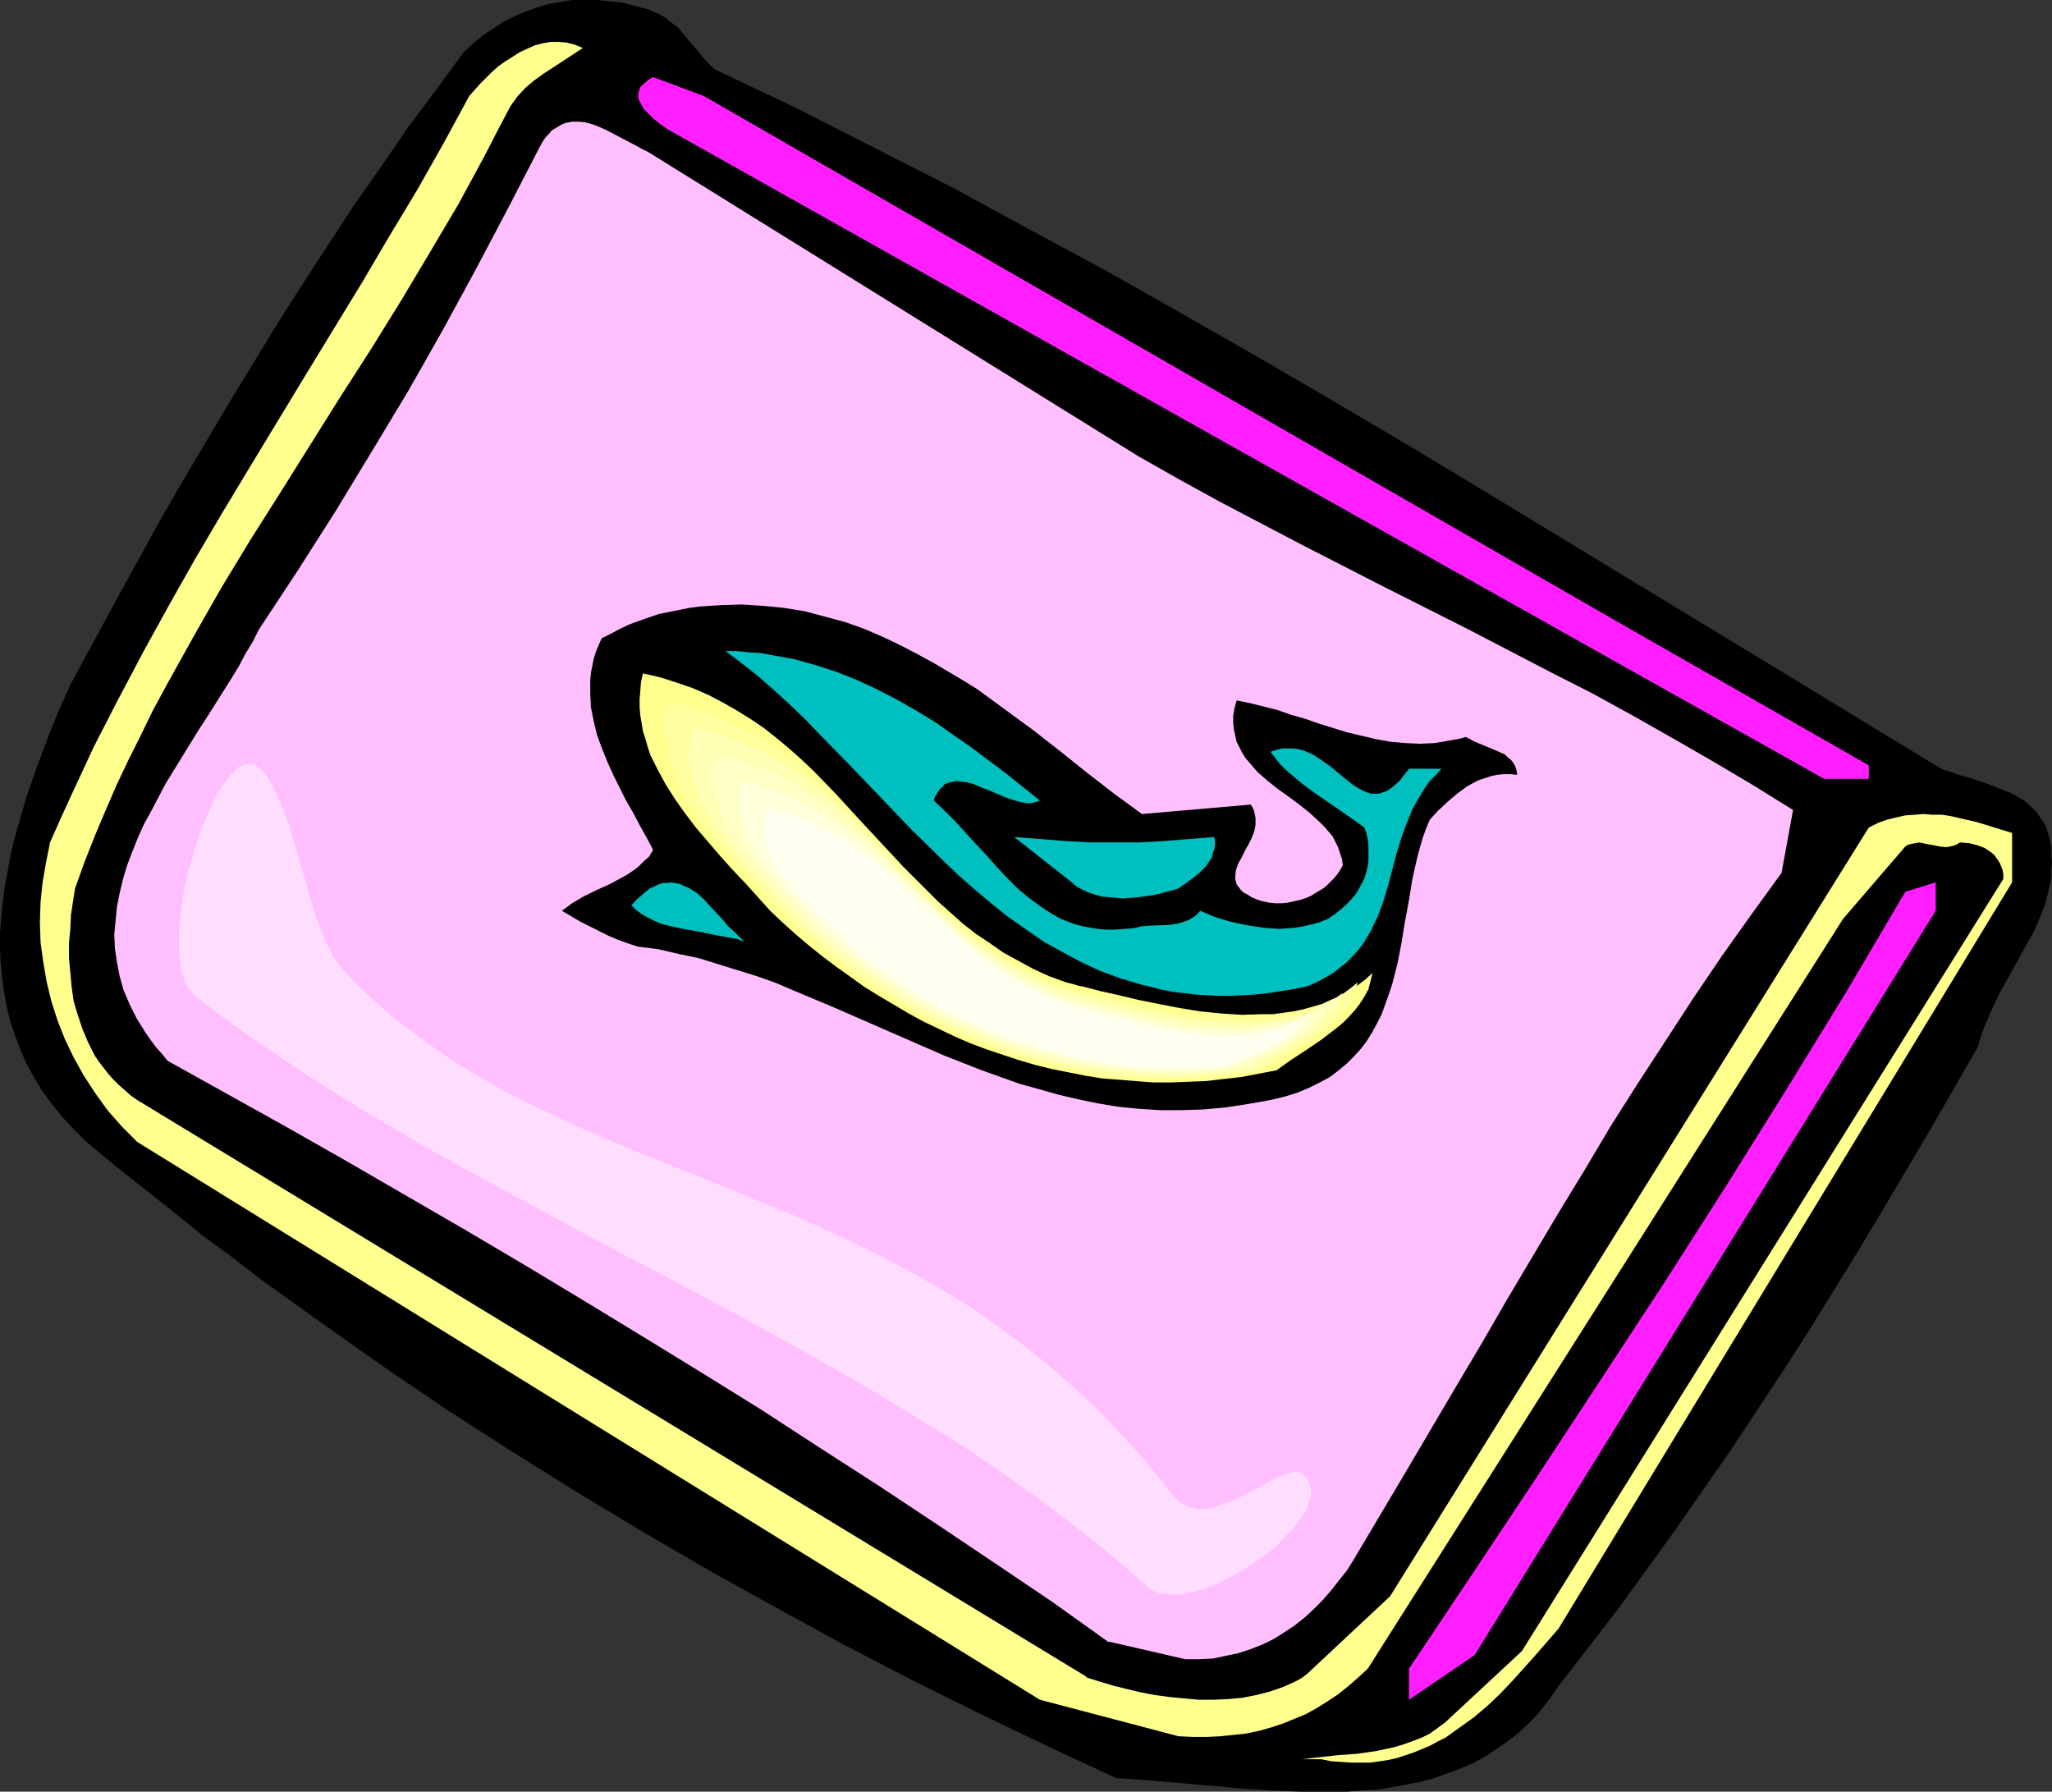
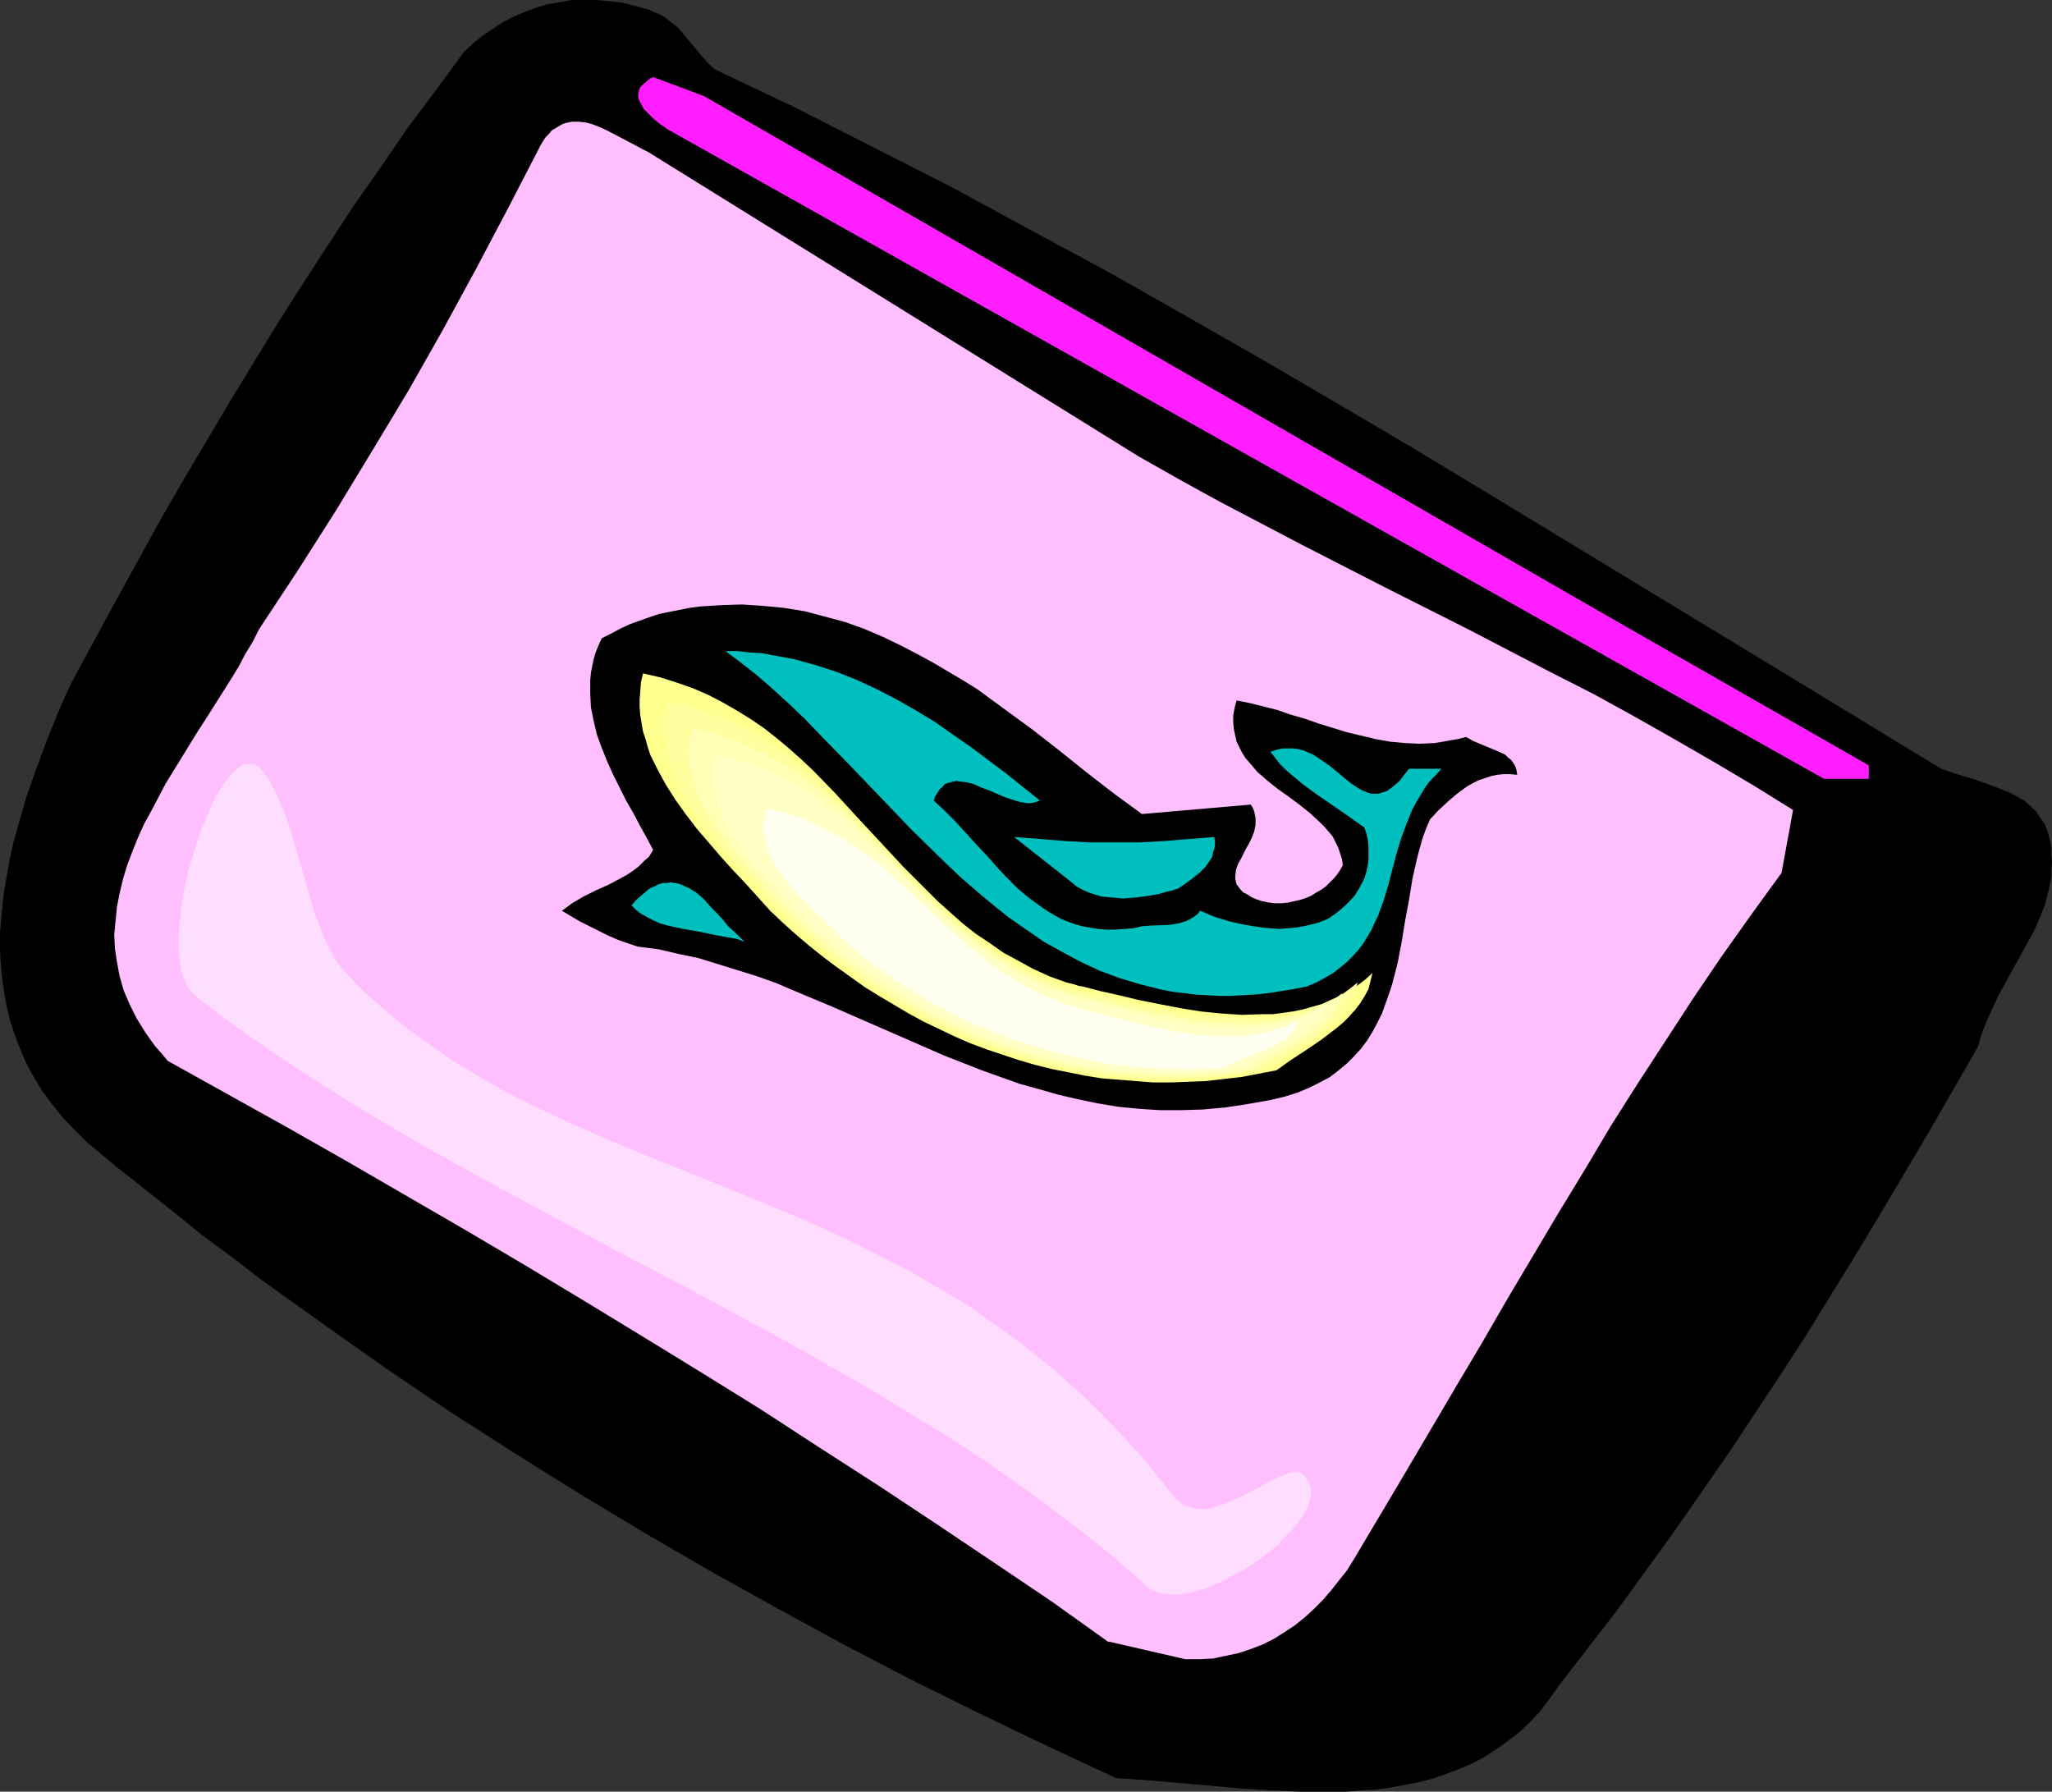
<svg xmlns="http://www.w3.org/2000/svg" xmlns:ns1="http://sodipodi.sourceforge.net/DTD/sodipodi-0.dtd" xmlns:ns2="http://www.inkscape.org/namespaces/inkscape" version="1.0" width="129.766mm" height="113.292mm" id="svg18" ns1:docname="Kid's Purse.wmf">
  <rect width="100%" height="100%" fill="#333333" stroke="none" />
  <ns1:namedview id="namedview18" pagecolor="#ffffff" bordercolor="#000000" borderopacity="0.25" ns2:showpageshadow="2" ns2:pageopacity="0.0" ns2:pagecheckerboard="0" ns2:deskcolor="#d1d1d1" ns2:document-units="mm" />
  <defs id="defs1">
    <pattern id="WMFhbasepattern" patternUnits="userSpaceOnUse" width="6" height="6" x="0" y="0" />
  </defs>
  <path style="fill:#000000;fill-opacity:1;fill-rule:evenodd;stroke:none" d="m 170.973,16.643 19.069,9.049 18.746,9.533 18.746,9.533 18.422,10.018 18.584,10.018 18.261,10.341 18.099,10.341 18.261,10.664 18.099,10.664 17.938,10.826 36.198,21.975 36.198,21.975 36.36,22.137 3.717,1.293 3.878,1.131 3.717,1.293 3.717,1.454 1.616,0.646 1.778,0.969 1.616,0.969 1.293,1.131 1.454,1.454 0.97,1.454 1.131,1.616 0.646,1.939 0.485,1.777 0.323,1.777 v 1.777 l 0.162,1.777 -0.162,1.616 v 1.777 l -0.646,3.232 -0.808,3.232 -1.293,3.232 -1.293,3.07 -1.616,2.908 -3.394,6.14 -3.394,6.14 -1.454,3.07 -1.454,3.232 -1.293,3.232 -0.97,3.232 -11.15,19.39 -11.474,19.39 -5.818,9.695 -5.979,9.695 -5.979,9.695 -6.141,9.533 -6.302,9.533 -6.302,9.533 -6.626,9.533 -6.626,9.533 -6.787,9.372 -6.787,9.372 -7.11,9.21 -7.11,9.21 -2.262,3.232 -2.262,2.908 -2.424,2.585 -2.586,2.424 -2.747,2.101 -2.747,1.939 -2.747,1.777 -3.07,1.616 -3.07,1.293 -3.07,1.131 -3.232,1.131 -3.232,0.808 -3.394,0.646 -3.394,0.646 -3.394,0.485 -3.394,0.162 -3.555,0.323 h -3.717 -7.272 l -7.272,-0.323 -7.434,-0.485 -14.706,-1.293 -7.434,-0.646 -7.272,-0.485 -16.322,-7.594 -16.16,-7.756 -16.322,-8.079 -16.16,-8.402 -15.998,-8.725 -15.998,-8.887 -15.837,-9.21 -15.837,-9.533 -15.514,-9.695 -15.352,-9.856 -15.029,-10.18 -14.867,-10.503 -14.706,-10.503 -7.11,-5.494 -7.272,-5.332 -6.949,-5.655 -6.949,-5.494 -6.949,-5.494 -6.787,-5.655 -3.07,-3.07 -2.747,-2.908 -2.586,-3.232 -2.262,-3.07 -1.939,-3.232 -1.778,-3.232 -1.454,-3.393 -1.293,-3.393 -1.131,-3.393 -0.808,-3.393 -0.646,-3.555 -0.485,-3.555 -0.323,-3.555 L 0,226.538 v -3.716 l 0.323,-3.555 0.323,-3.555 0.485,-3.716 0.646,-3.555 0.646,-3.555 0.808,-3.555 0.97,-3.555 2.101,-7.271 2.424,-6.948 2.586,-6.948 2.747,-6.786 2.909,-6.463 10.504,-19.39 10.666,-19.39 5.494,-9.533 5.656,-9.533 5.656,-9.533 5.818,-9.533 5.818,-9.533 5.979,-9.372 5.979,-9.21 6.141,-9.372 6.464,-9.21 6.302,-9.21 6.787,-9.049 6.626,-9.049 2.262,-2.101 2.424,-1.939 2.424,-1.616 2.424,-1.616 2.586,-1.293 2.747,-1.131 2.586,-0.969 2.747,-0.808 2.909,-0.485 L 136.713,0 h 3.07 2.909 l 3.07,0.323 3.07,0.323 3.07,0.808 3.07,0.808 1.454,0.646 1.454,0.646 1.131,0.646 0.97,0.808 2.101,1.616 1.616,1.939 1.616,1.939 1.778,2.101 1.778,2.101 0.97,0.969 z" id="path1" />
-   <path style="fill:#ffff8e;fill-opacity:1;fill-rule:evenodd;stroke:none" d="m 139.299,11.472 -4.686,3.07 -4.686,3.07 -2.262,1.616 -2.101,1.777 -1.939,2.101 -1.616,2.262 -3.07,5.817 -3.07,5.979 -6.302,11.634 L 102.777,60.27 95.829,71.904 88.718,83.376 81.446,94.687 67.064,117.632 l -7.272,11.472 -6.949,11.472 -6.626,11.634 -6.464,11.634 -3.232,5.979 -2.909,5.979 -2.909,5.817 -2.909,6.14 -2.586,5.979 -2.586,6.14 -2.424,6.14 -2.262,6.302 -0.485,3.07 -0.485,3.232 -0.162,3.393 -0.323,3.393 v 3.555 l 0.323,3.393 0.323,3.555 0.485,3.393 0.97,3.232 1.131,3.393 1.293,3.07 1.616,3.232 0.97,1.454 1.131,1.454 1.131,1.454 1.131,1.293 1.293,1.293 1.454,1.293 1.454,1.293 1.616,1.131 226.886,137.829 v 0.162 l 3.07,0.969 3.232,0.969 3.232,0.808 3.394,0.808 3.394,0.646 3.555,0.485 3.394,0.323 3.555,0.323 h 3.555 l 3.555,-0.162 3.394,-0.323 3.232,-0.646 3.232,-0.808 3.232,-1.131 2.909,-1.293 1.454,-0.808 1.293,-0.969 19.877,-18.582 114.413,-183.718 2.262,-1.131 2.262,-0.808 2.101,-0.485 2.101,-0.485 2.262,-0.162 2.101,-0.162 2.101,0.162 h 2.262 l 2.101,0.323 2.101,0.485 4.202,0.969 4.202,1.293 4.202,1.293 v 11.795 l -108.433,178.386 -5.333,6.14 -2.747,3.07 -2.909,3.232 -2.909,3.07 -3.07,2.908 -3.232,2.747 -3.394,2.424 -3.394,2.424 -1.939,0.969 -1.778,0.969 -1.939,0.808 -1.939,0.808 -1.939,0.646 -1.939,0.646 -2.101,0.485 -2.101,0.323 -2.262,0.323 h -2.262 -2.262 l -2.424,-0.162 -2.424,-0.162 -2.424,-0.485 h -4.525 l 4.202,-0.485 4.363,-0.485 4.525,-0.323 4.525,-0.646 2.262,-0.485 2.262,-0.485 2.101,-0.646 2.262,-0.808 2.101,-0.808 1.939,-0.969 1.778,-1.293 1.778,-1.293 18.422,-17.128 115.059,-184.526 v -1.131 l -0.162,-0.969 -0.323,-0.808 -0.323,-0.808 -0.485,-0.808 -0.485,-0.646 -0.485,-0.646 -0.808,-0.646 -1.454,-0.969 -1.778,-0.646 -1.939,-0.485 -2.101,-0.162 -0.808,0.485 -0.808,0.323 -0.808,0.162 -0.808,0.162 -1.616,-0.162 -1.616,-0.323 -1.778,-0.323 -1.454,-0.323 -0.97,0.162 -0.808,0.162 -0.808,0.162 -0.808,0.485 v 0 l -14.867,17.289 -113.605,179.194 -2.262,2.101 -2.424,2.101 -2.424,1.939 -2.424,1.616 -2.586,1.616 -2.586,1.454 -2.747,1.131 -2.747,1.131 -2.909,0.969 -2.909,0.808 -3.07,0.646 -3.07,0.323 -3.07,0.323 -3.232,0.162 h -3.394 l -3.394,-0.162 -33.128,-8.725 -215.736,-133.305 -1.939,-1.939 -1.778,-1.777 -3.394,-3.878 -2.909,-4.04 -2.747,-4.201 -2.424,-4.363 -2.101,-4.363 -1.778,-4.524 -1.454,-4.524 -1.131,-4.686 -0.808,-4.686 -0.646,-4.686 -0.162,-4.847 0.162,-4.847 0.485,-4.686 0.808,-4.686 0.97,-4.847 2.586,-5.817 2.586,-5.655 5.333,-11.472 5.818,-11.311 5.979,-11.311 6.141,-11.149 6.302,-11.149 6.464,-10.988 6.626,-10.988 13.413,-22.137 13.413,-21.975 6.464,-10.988 6.626,-10.988 6.302,-11.149 6.141,-11.311 1.293,-1.454 1.293,-1.454 1.293,-1.293 1.454,-1.454 1.616,-1.454 1.616,-1.131 1.778,-1.131 1.778,-1.131 1.778,-0.808 1.778,-0.808 1.939,-0.485 1.778,-0.323 h 1.939 l 1.939,0.162 1.939,0.485 z" id="path2" />
  <path style="fill:#ff1eff;fill-opacity:1;fill-rule:evenodd;stroke:none" d="m 385.577,148.009 61.085,34.902 v 3.232 H 435.996 L 159.499,30.862 l -0.646,-0.485 -0.97,-0.646 -1.616,-1.293 -1.616,-1.616 -0.808,-0.808 -0.485,-0.969 -0.485,-0.808 -0.323,-0.808 v -0.969 l 0.162,-0.808 0.323,-0.808 0.808,-0.808 0.97,-0.808 0.646,-0.485 0.646,-0.323 12.12,4.524 z" id="path3" />
  <path style="fill:#ffbfff;fill-opacity:1;fill-rule:evenodd;stroke:none" d="m 272.134,109.068 9.696,5.494 9.696,5.332 9.858,5.171 9.858,5.171 19.877,10.18 19.877,10.018 19.877,10.341 9.858,5.009 9.696,5.332 9.696,5.494 9.534,5.494 9.534,5.655 9.373,5.817 -2.747,15.027 -7.272,10.018 -7.11,10.018 -6.787,10.018 -6.626,10.18 -6.626,10.18 -6.464,10.18 -6.141,10.341 -6.302,10.341 -12.282,20.682 -5.979,10.341 -6.141,10.341 -12.282,20.844 -12.282,20.682 -1.616,2.585 -1.939,2.424 -1.778,2.262 -2.101,2.424 -2.101,2.101 -2.101,1.939 -2.424,1.939 -2.424,1.616 -2.586,1.616 -2.586,1.293 -2.909,1.131 -2.909,0.969 -3.07,0.646 -3.07,0.646 -3.232,0.162 h -3.394 l -18.261,-4.201 v 0.162 l -13.574,-9.695 -13.898,-9.372 -13.736,-9.21 -13.898,-9.21 -14.059,-9.049 -13.898,-9.049 -14.059,-8.725 -14.221,-8.725 -14.059,-8.564 -14.221,-8.564 -14.221,-8.402 -14.221,-8.241 -14.221,-8.241 -14.221,-8.079 -14.221,-7.918 -14.221,-7.918 -1.454,-1.777 -1.454,-1.616 -1.293,-1.777 -1.131,-1.616 -2.101,-3.393 -1.616,-3.232 -1.454,-3.393 -0.97,-3.393 -0.646,-3.393 -0.485,-3.232 -0.162,-3.393 0.323,-3.232 0.323,-3.393 0.646,-3.232 0.808,-3.393 0.97,-3.232 1.293,-3.393 1.293,-3.232 1.454,-3.232 1.778,-3.232 3.394,-6.463 3.878,-6.302 3.878,-6.302 2.101,-3.232 1.939,-3.07 3.878,-6.14 1.778,-2.908 1.616,-3.07 1.778,-2.908 1.454,-2.908 9.373,-14.219 9.05,-14.219 8.726,-14.381 8.565,-14.219 8.242,-14.542 7.918,-14.542 7.757,-14.704 7.595,-14.704 0.646,-1.131 0.646,-0.969 0.808,-0.808 0.646,-0.808 0.808,-0.485 0.808,-0.485 0.808,-0.485 0.808,-0.323 1.616,-0.323 h 1.616 l 1.616,0.162 1.778,0.485 1.616,0.646 1.778,0.808 3.394,1.777 3.394,1.777 1.454,0.808 1.616,0.808 z" id="path4" />
  <path style="fill:#000000;fill-opacity:1;fill-rule:evenodd;stroke:none" d="m 272.942,194.544 26.018,-2.262 0.485,0.808 0.323,0.808 0.162,0.808 0.162,0.808 v 1.616 l -0.323,1.616 -0.646,1.616 -0.808,1.616 -0.485,0.808 -0.323,0.646 -0.808,1.616 -0.808,1.454 -0.485,1.454 -0.162,1.454 v 0.646 l 0.162,0.646 0.162,0.646 0.485,0.646 0.485,0.646 0.646,0.646 0.97,0.485 0.97,0.646 1.131,0.485 1.454,0.485 1.616,0.323 1.454,0.162 h 1.616 l 1.454,-0.162 1.454,-0.323 1.454,-0.323 1.454,-0.485 1.131,-0.485 1.293,-0.808 1.131,-0.646 1.131,-0.808 0.97,-0.969 0.97,-0.969 0.808,-0.969 0.646,-0.969 0.646,-1.131 -0.162,-1.454 -0.485,-1.454 -0.485,-1.454 -0.646,-1.293 -0.646,-1.293 -0.97,-1.131 -0.97,-1.131 -1.131,-1.131 -2.262,-2.101 -2.424,-1.939 -2.586,-1.939 -2.747,-1.939 -2.424,-1.939 -2.424,-2.101 -0.97,-1.131 -1.939,-2.262 -0.808,-1.293 -0.646,-1.293 -0.646,-1.293 -0.323,-1.454 -0.323,-1.454 -0.162,-1.616 v -1.777 l 0.323,-1.777 0.485,-1.777 3.232,0.646 3.232,0.808 3.232,0.808 3.232,1.131 3.394,0.969 3.232,1.131 6.787,2.101 3.394,0.808 3.394,0.808 3.555,0.646 3.555,0.323 3.555,0.162 3.555,-0.162 1.939,-0.323 1.778,-0.323 1.939,-0.323 1.778,-0.485 0.97,0.485 0.808,0.485 1.939,0.808 1.939,0.808 1.939,0.808 1.778,0.808 0.646,0.646 0.808,0.646 0.485,0.646 0.485,0.808 0.323,0.969 0.162,1.131 -1.616,-0.162 h -1.616 l -1.616,0.162 -1.454,0.323 -1.454,0.485 -1.454,0.485 -1.293,0.646 -1.454,0.808 -2.424,1.777 -2.262,1.939 -2.262,2.101 -1.939,2.101 -0.97,2.262 -0.808,2.262 -0.646,2.262 -0.646,2.424 -1.131,5.009 -0.808,5.009 -0.485,2.585 -0.485,2.585 -0.808,5.009 -0.97,5.009 -1.293,5.009 -0.808,2.424 -0.808,2.262 -0.808,2.262 -1.131,2.262 -1.131,2.101 -1.293,2.101 -1.454,1.939 -1.616,1.777 -1.778,1.777 -1.939,1.616 -2.101,1.616 -2.424,1.293 -2.586,1.293 -2.747,1.131 -3.07,0.969 -3.394,0.808 -5.494,0.969 -5.333,0.808 -5.333,0.485 -5.171,0.162 h -5.01 l -5.01,-0.323 -5.01,-0.485 -4.848,-0.808 -4.686,-0.969 -4.848,-1.131 -4.525,-1.293 -4.686,-1.293 -4.525,-1.616 -4.525,-1.616 -9.05,-3.555 -8.888,-3.878 -8.888,-3.878 -8.888,-3.878 -8.888,-3.716 -4.525,-1.939 -4.525,-1.616 -4.686,-1.454 -4.686,-1.454 -4.686,-1.454 -4.686,-0.969 -4.848,-1.131 -5.01,-0.646 -2.424,-0.808 -2.262,-0.808 -2.262,-0.969 -2.262,-1.131 -4.525,-2.262 -4.363,-2.585 1.131,-0.808 1.293,-0.969 2.747,-1.616 2.909,-1.454 2.909,-1.293 3.07,-1.616 1.454,-0.808 1.454,-0.969 1.293,-0.969 1.293,-1.293 1.293,-1.131 0.97,-1.616 -1.454,-2.747 -1.616,-2.908 -1.616,-3.07 -1.778,-3.07 -3.07,-6.14 -1.454,-3.232 -1.293,-3.232 -1.131,-3.07 -0.808,-3.393 -0.646,-3.232 -0.162,-3.232 v -3.232 l 0.162,-1.777 0.323,-1.616 0.323,-1.616 0.485,-1.616 0.646,-1.616 0.808,-1.777 2.262,-1.131 2.101,-1.131 2.424,-1.131 2.262,-0.808 2.262,-0.808 2.424,-0.808 2.424,-0.485 2.424,-0.485 2.424,-0.485 2.424,-0.323 5.01,-0.323 5.01,-0.162 5.01,0.323 5.01,0.485 5.01,0.808 4.848,1.293 4.848,1.293 4.525,1.616 4.525,1.939 4.363,2.101 4.04,2.101 3.555,1.939 3.555,2.101 3.555,2.101 3.394,2.101 6.626,4.847 6.626,4.847 6.626,5.171 6.464,5.171 6.464,5.009 z" id="path5" />
  <path style="fill:#00bfbf;fill-opacity:1;fill-rule:evenodd;stroke:none" d="m 248.541,191.313 -0.808,0.323 -0.646,0.162 -0.808,0.162 h -0.808 l -1.778,-0.323 -1.616,-0.485 -1.939,-0.646 -3.717,-1.616 -1.778,-0.646 -1.778,-0.808 -1.778,-0.485 -1.616,-0.162 -0.808,-0.162 -0.808,0.162 -0.646,0.162 -0.646,0.162 -0.808,0.323 -0.485,0.646 -0.646,0.485 -0.485,0.808 -0.646,0.969 -0.323,0.969 2.586,2.424 2.586,2.585 5.01,5.494 2.586,2.747 2.424,2.747 2.424,2.585 2.586,2.585 2.747,2.262 2.909,2.101 1.454,0.969 1.616,0.969 1.454,0.808 1.616,0.646 1.778,0.646 1.778,0.485 1.778,0.323 1.939,0.323 2.101,0.162 h 1.939 l 2.262,-0.162 2.101,-0.162 2.101,-0.485 2.101,-0.162 4.363,-0.162 2.101,-0.323 1.131,-0.323 0.97,-0.323 0.97,-0.485 0.808,-0.485 0.808,-0.646 0.646,-0.808 3.394,1.454 3.717,1.131 3.717,0.808 4.04,0.646 1.939,0.162 2.101,0.162 1.939,-0.162 1.939,-0.162 1.939,-0.323 2.101,-0.485 1.778,-0.485 1.939,-0.808 1.454,-0.969 1.454,-1.131 1.293,-1.131 1.131,-1.131 1.131,-1.293 0.808,-1.293 0.808,-1.454 0.646,-1.293 0.485,-1.616 0.323,-1.454 0.162,-1.454 v -1.616 -1.454 l -0.162,-1.616 -0.323,-1.454 -0.485,-1.454 -2.747,-1.939 -2.747,-1.939 -3.07,-2.101 -3.07,-2.101 -3.07,-2.262 -2.909,-2.424 -1.293,-1.131 -1.293,-1.293 -1.131,-1.454 -1.131,-1.454 1.454,-0.485 1.454,-0.323 h 1.293 1.293 l 1.131,0.162 1.293,0.323 1.131,0.485 1.131,0.485 1.939,1.293 2.101,1.454 3.717,3.07 1.616,1.293 1.778,1.131 0.97,0.485 0.808,0.323 0.97,0.323 h 0.808 0.97 l 0.97,-0.323 0.97,-0.323 0.97,-0.646 0.97,-0.808 1.131,-0.969 0.97,-1.293 1.293,-1.616 h 7.757 l -1.454,1.616 -1.454,1.454 -1.131,1.616 -0.97,1.616 -0.97,1.616 -0.97,1.777 -1.454,3.555 -1.293,3.555 -1.131,3.716 -0.485,1.939 -0.485,1.777 -0.97,3.716 -1.131,3.716 -1.293,3.555 -0.808,1.616 -0.808,1.777 -0.97,1.616 -0.97,1.616 -1.131,1.454 -1.293,1.454 -1.454,1.454 -1.616,1.293 -1.616,1.293 -1.939,1.131 -2.101,1.131 -2.262,0.969 -3.232,0.646 -3.07,0.485 -3.07,0.485 -3.07,0.323 -2.909,0.162 -2.747,0.162 h -2.909 l -2.909,-0.162 -2.747,-0.162 -2.586,-0.323 -2.747,-0.323 -2.586,-0.485 -2.586,-0.646 -2.586,-0.646 -4.848,-1.454 -4.848,-1.777 -4.525,-2.101 -4.525,-2.424 -4.363,-2.424 -4.202,-2.908 -4.202,-2.908 -4.04,-3.232 -4.04,-3.393 -3.878,-3.393 -3.717,-3.555 -7.595,-7.433 -14.544,-15.189 -7.272,-7.433 -3.555,-3.716 -3.717,-3.555 -3.717,-3.393 -3.878,-3.393 -3.878,-3.07 -3.878,-2.908 h 2.909 l 2.747,0.323 2.909,0.162 2.586,0.485 2.747,0.485 2.586,0.485 5.171,1.454 5.01,1.616 4.848,1.939 4.848,2.262 4.686,2.424 4.525,2.585 4.525,2.747 4.363,3.07 4.202,2.908 8.403,6.302 z" id="path6" />
  <path style="fill:#ffff8e;fill-opacity:1;fill-rule:evenodd;stroke:none" d="m 254.843,234.778 1.939,0.485 0.97,0.323 0.97,0.162 4.363,1.131 4.363,0.969 4.686,1.131 4.848,0.969 5.01,0.969 5.01,0.808 4.848,0.485 5.01,0.323 5.01,-0.162 h 2.424 l 2.424,-0.323 2.262,-0.323 2.424,-0.485 2.262,-0.646 2.262,-0.646 2.101,-0.969 2.262,-0.969 1.939,-1.131 2.101,-1.293 1.939,-1.454 1.778,-1.616 -0.485,1.939 -0.485,1.939 -0.97,1.777 -1.131,1.777 -1.131,1.454 -1.454,1.616 -1.454,1.454 -1.778,1.454 -3.394,2.585 -3.555,2.424 -3.717,2.424 -3.394,2.424 -4.202,0.808 -4.202,0.808 -4.363,0.485 -4.202,0.485 -4.202,0.162 -4.04,0.162 h -4.202 l -4.202,-0.323 -4.04,-0.323 -4.04,-0.323 -4.04,-0.646 -4.04,-0.808 -4.04,-0.808 -3.878,-0.969 -3.878,-1.131 -3.878,-1.293 -3.878,-1.293 -3.878,-1.454 -3.717,-1.616 -3.717,-1.777 -3.717,-1.777 -3.555,-1.939 -3.555,-2.101 -3.555,-2.101 -3.394,-2.101 -3.394,-2.424 -3.394,-2.424 -3.232,-2.424 -3.232,-2.585 -3.232,-2.747 -3.07,-2.747 -3.07,-2.908 -5.818,-6.463 -3.07,-3.232 -2.909,-3.232 -2.909,-3.393 -2.909,-3.393 -2.586,-3.393 -2.424,-3.393 -2.262,-3.555 -1.939,-3.555 -1.778,-3.555 -0.646,-1.939 -0.485,-1.777 -0.646,-1.939 -0.323,-1.939 -0.323,-1.939 -0.162,-1.939 v -1.939 l 0.162,-1.939 0.162,-2.101 0.485,-2.101 4.202,0.969 4.04,1.293 3.717,1.293 3.717,1.616 3.394,1.777 3.394,1.939 3.394,2.101 3.07,2.101 3.07,2.424 2.909,2.424 2.909,2.585 2.909,2.747 5.333,5.494 5.333,5.817 10.827,11.634 5.494,5.494 2.747,2.747 3.07,2.747 2.909,2.585 3.07,2.424 3.394,2.262 3.232,2.262 3.555,1.939 3.555,1.939 3.878,1.777 z" id="path7" />
  <path style="fill:#ffffa0;fill-opacity:1;fill-rule:evenodd;stroke:none" d="m 254.843,235.909 3.717,0.97 4.04,0.808 4.363,1.131 4.525,1.131 4.525,0.969 4.686,0.808 4.686,0.808 4.686,0.485 4.686,0.323 4.686,0.162 2.424,-0.162 2.262,-0.162 2.262,-0.323 2.101,-0.485 2.262,-0.485 2.101,-0.646 2.101,-0.646 2.101,-0.969 1.939,-0.97 1.939,-1.131 1.778,-1.293 1.778,-1.454 -0.485,1.939 -0.646,1.616 -0.808,1.616 -0.97,1.454 -1.293,1.454 -1.293,1.454 -1.454,1.293 -1.616,1.293 -3.232,2.262 -3.555,2.101 -3.394,2.262 -3.394,2.101 -4.04,0.646 -4.04,0.646 -4.04,0.485 -3.878,0.323 -4.04,0.162 h -3.878 -4.04 l -3.878,-0.162 -3.878,-0.485 -3.878,-0.323 -3.878,-0.646 -3.717,-0.808 -3.717,-0.808 -3.878,-0.969 -3.717,-1.131 -3.717,-1.131 -3.555,-1.293 -3.555,-1.454 -3.555,-1.454 -6.949,-3.232 -6.787,-3.716 -3.232,-2.101 -3.394,-1.939 -3.232,-2.262 -3.07,-2.262 -3.07,-2.262 -3.07,-2.424 -2.909,-2.585 -2.909,-2.424 -2.909,-2.747 -5.494,-5.817 -5.656,-5.979 -5.333,-6.14 -2.424,-3.232 -2.262,-3.07 -2.101,-3.393 -1.939,-3.232 -1.454,-3.232 -0.646,-1.777 -0.646,-1.616 -0.323,-1.616 -0.323,-1.777 -0.323,-1.777 -0.162,-1.777 v -1.777 l 0.162,-1.777 0.162,-1.777 0.323,-1.777 4.04,0.808 3.717,1.131 3.717,1.293 3.555,1.454 3.232,1.616 3.232,1.777 3.07,1.939 2.909,2.101 2.909,2.101 2.747,2.424 2.747,2.262 2.586,2.424 5.171,5.171 5.01,5.332 9.858,10.664 5.171,5.009 2.747,2.585 2.747,2.424 2.909,2.424 2.909,2.262 3.07,2.262 3.07,1.939 3.394,1.939 3.394,1.777 3.555,1.616 z" id="path8" />
  <path style="fill:#ffffb5;fill-opacity:1;fill-rule:evenodd;stroke:none" d="m 254.843,237.04 1.778,0.485 1.778,0.485 3.878,0.969 4.04,0.969 4.202,0.969 4.202,0.969 4.525,0.808 4.363,0.808 4.525,0.646 4.525,0.323 4.363,0.162 4.363,-0.162 2.101,-0.323 2.101,-0.323 2.101,-0.323 2.101,-0.646 1.939,-0.485 1.939,-0.808 1.778,-0.808 1.939,-1.131 1.778,-0.97 1.616,-1.293 -0.323,1.616 -0.646,1.454 -0.808,1.293 -1.131,1.454 -1.131,1.293 -1.293,1.131 -1.293,1.131 -1.454,0.969 -3.232,2.101 -3.394,1.939 -3.232,1.939 -3.07,1.939 -3.717,0.485 -3.878,0.485 -3.878,0.323 -3.717,0.323 h -3.717 -3.878 l -3.717,-0.162 -3.717,-0.323 -3.717,-0.323 -3.555,-0.485 -3.717,-0.646 -3.555,-0.646 -3.555,-0.808 -3.555,-0.969 -3.555,-0.969 -3.555,-1.131 -3.394,-1.293 -3.394,-1.293 -3.232,-1.454 -3.394,-1.454 -3.232,-1.616 -3.232,-1.616 -3.232,-1.777 -3.07,-1.939 -3.07,-1.777 -3.07,-2.101 -2.909,-2.101 -2.909,-2.101 -2.909,-2.262 -2.747,-2.262 -5.333,-4.847 -2.586,-2.585 -2.586,-2.747 -5.171,-5.494 -5.01,-5.655 -2.262,-2.908 -2.101,-2.908 -1.939,-2.908 -1.778,-2.908 -1.454,-2.908 -0.97,-3.07 -0.485,-1.616 -0.323,-1.616 -0.162,-1.454 -0.162,-1.616 0.162,-3.232 0.323,-1.616 0.323,-1.616 3.717,0.808 3.555,1.131 3.394,1.131 3.394,1.454 3.07,1.454 3.07,1.616 2.909,1.777 2.747,1.939 2.747,2.101 2.586,2.101 2.424,2.101 2.586,2.262 4.686,4.686 9.373,9.695 4.686,4.847 4.848,4.847 2.424,2.262 2.586,2.262 2.747,2.262 2.747,2.101 2.909,1.939 2.909,1.939 3.07,1.777 3.232,1.616 3.394,1.454 z" id="path9" />
  <path style="fill:#ffffc6;fill-opacity:1;fill-rule:evenodd;stroke:none" d="m 255.005,238.01 3.394,0.808 3.555,0.969 3.717,0.969 4.04,0.969 4.04,0.969 4.04,0.969 4.363,0.808 4.202,0.485 4.202,0.485 4.04,0.162 h 4.202 l 3.878,-0.485 2.101,-0.323 1.939,-0.323 1.778,-0.646 1.778,-0.646 1.939,-0.646 1.616,-0.808 1.616,-0.969 1.616,-1.131 -0.323,1.454 -0.646,1.293 -0.808,1.131 -0.97,1.293 -0.97,0.969 -1.293,1.131 -1.293,0.808 -1.454,0.969 -2.909,1.777 -3.232,1.616 -3.07,1.616 -2.909,1.616 -3.717,0.485 -3.555,0.323 -3.717,0.323 -3.555,0.162 h -3.555 l -3.555,-0.162 -3.555,-0.162 -3.555,-0.323 -3.394,-0.323 -3.394,-0.646 -3.555,-0.485 -3.232,-0.646 -3.394,-0.969 -3.394,-0.808 -3.232,-0.969 -3.232,-1.131 -3.232,-1.131 -3.232,-1.131 -3.07,-1.454 -3.07,-1.293 -6.141,-3.07 -5.818,-3.232 -5.656,-3.716 -5.494,-3.878 -5.333,-4.04 -5.01,-4.363 -4.848,-5.009 -4.848,-4.847 -2.262,-2.585 -2.262,-2.585 -2.101,-2.585 -2.101,-2.585 -1.778,-2.585 -1.616,-2.747 -1.293,-2.747 -0.808,-2.747 -0.646,-2.747 -0.323,-1.293 v -1.454 -1.454 l 0.162,-1.454 0.162,-1.293 0.485,-1.454 3.394,0.808 3.394,0.969 3.232,1.131 3.07,1.293 2.909,1.454 2.909,1.616 2.586,1.616 2.586,1.616 2.586,1.939 2.424,1.939 4.686,4.04 4.525,4.201 8.565,8.887 4.525,4.363 4.525,4.363 4.686,4.04 2.424,2.101 2.586,1.777 2.747,1.777 2.747,1.777 2.909,1.616 2.909,1.454 3.232,1.454 z" id="path10" />
-   <path style="fill:#ffffdb;fill-opacity:1;fill-rule:evenodd;stroke:none" d="m 255.005,239.141 3.07,0.808 3.394,0.969 3.555,0.808 3.717,0.969 3.878,0.969 3.878,0.808 3.878,0.808 4.04,0.646 3.878,0.323 3.878,0.323 h 3.878 l 3.878,-0.323 3.717,-0.485 1.778,-0.485 1.778,-0.485 1.616,-0.485 1.778,-0.808 1.616,-0.808 1.454,-0.808 -0.323,1.131 -0.646,1.131 -0.808,1.131 -0.97,0.969 -0.97,0.969 -1.131,0.969 -1.293,0.808 -1.454,0.808 -2.747,1.454 -3.07,1.293 -2.909,1.293 -2.909,1.293 -3.555,0.323 -3.394,0.162 -3.394,0.162 h -3.394 -3.232 l -3.394,-0.162 -3.232,-0.323 -3.394,-0.323 -3.232,-0.323 -3.232,-0.485 -6.464,-1.293 -6.141,-1.777 -6.141,-1.777 -5.979,-2.262 -5.818,-2.585 -5.656,-2.747 -5.494,-2.908 -5.333,-3.393 -5.01,-3.393 -4.848,-3.716 -4.686,-3.878 -4.525,-4.524 -4.363,-4.363 -4.363,-4.524 -1.939,-2.424 -1.778,-2.262 -1.778,-2.424 -1.454,-2.262 -1.131,-2.424 -0.808,-2.424 -0.646,-2.424 -0.162,-1.293 v -1.293 -1.131 l 0.162,-1.293 0.323,-1.293 0.323,-1.293 3.394,0.808 3.07,0.969 3.07,1.131 2.747,1.131 2.747,1.293 2.586,1.454 2.586,1.454 2.262,1.616 2.424,1.616 2.262,1.777 4.363,3.716 4.04,3.716 4.04,3.878 4.04,4.04 4.04,4.04 4.202,3.878 4.363,3.716 2.424,1.777 2.424,1.616 2.424,1.777 2.586,1.616 2.747,1.454 2.747,1.454 2.909,1.293 z" id="path11" />
  <path style="fill:#ffffef;fill-opacity:1;fill-rule:evenodd;stroke:none" d="m 255.005,240.272 2.909,0.808 1.616,0.323 1.616,0.485 3.394,0.969 3.394,0.808 3.555,0.969 3.555,0.808 3.717,0.808 3.717,0.646 3.717,0.485 3.717,0.323 h 3.717 3.555 l 3.394,-0.485 3.394,-0.646 3.07,-0.969 1.616,-0.646 1.454,-0.808 -0.485,0.97 -0.485,0.969 -0.808,0.969 -0.97,0.808 -0.97,0.808 -1.131,0.646 -2.586,1.293 -2.747,1.131 -2.747,1.131 -2.909,1.131 -2.586,1.131 -6.464,0.323 -6.302,-0.162 -6.302,-0.323 -6.141,-0.646 -6.141,-1.131 -5.979,-1.131 -5.818,-1.616 -5.656,-1.939 -5.656,-2.101 -5.333,-2.262 -5.333,-2.585 -5.01,-2.747 -4.848,-2.908 -4.686,-3.232 -4.525,-3.232 -4.202,-3.555 -4.04,-3.878 -4.202,-3.878 -3.878,-4.04 -1.778,-1.939 -1.616,-2.101 -1.616,-2.101 -1.293,-1.939 -0.97,-2.101 -0.808,-2.101 -0.323,-2.101 -0.162,-2.101 v -1.131 l 0.162,-0.969 0.323,-1.131 0.323,-0.969 3.07,0.646 3.07,0.969 2.747,0.969 2.586,1.131 2.424,1.131 2.424,1.293 2.424,1.454 2.262,1.293 4.202,3.07 3.878,3.232 3.717,3.393 3.717,3.555 7.434,6.948 3.878,3.393 4.04,3.393 2.101,1.616 2.262,1.454 2.262,1.616 2.262,1.293 2.586,1.454 2.586,1.293 2.747,1.131 2.909,1.131 z" id="path12" />
  <path style="fill:#ffffef;fill-opacity:1;fill-rule:evenodd;stroke:none" d="m 254.843,240.434 3.07,0.808 1.616,0.323 v 0 l 1.616,0.485 3.232,0.808 3.394,0.969 h 0.162 l 3.555,0.969 3.555,0.808 3.717,0.646 3.717,0.646 3.717,0.485 3.717,0.323 3.717,0.162 3.555,-0.162 3.394,-0.323 3.394,-0.646 v 0 l 3.232,-1.131 1.454,-0.646 1.454,-0.646 -0.162,-0.162 -0.485,0.97 -0.485,0.969 -0.808,0.808 v 0 l -0.808,0.808 v 0 l -0.97,0.808 -1.293,0.646 -2.424,1.293 -2.747,1.293 -2.909,1.131 -2.747,0.969 -2.747,1.131 h 0.162 l -6.464,0.323 h -6.302 l -6.302,-0.485 -6.141,-0.646 -6.141,-0.969 -5.979,-1.293 h 0.162 l -5.818,-1.616 -5.818,-1.939 -5.494,-2.101 -5.494,-2.262 -5.171,-2.585 -5.01,-2.747 -5.01,-2.908 -4.686,-3.232 -4.363,-3.232 -4.363,-3.393 v 0 l -4.04,-3.878 -4.04,-4.04 -3.878,-3.878 v 0 l -1.778,-2.101 -1.616,-1.939 -1.616,-2.101 -1.293,-2.101 -0.97,-2.101 -0.808,-1.939 v 0 l -0.485,-2.101 v -2.101 -1.131 l 0.162,-0.969 0.323,-1.131 v 0.162 l 0.323,-1.131 h -0.162 l 3.07,0.808 v 0 l 2.909,0.969 2.747,0.969 2.586,1.131 2.586,1.131 2.424,1.293 2.262,1.293 2.262,1.454 4.202,3.07 4.04,3.232 v -0.162 l 3.717,3.393 11.15,10.664 3.717,3.393 v 0 l 4.04,3.393 2.101,1.616 2.262,1.454 2.262,1.616 2.424,1.293 2.424,1.454 2.747,1.293 2.747,1.131 2.909,1.131 v -0.162 h -0.162 v 0.162 l 0.162,-0.162 v 0 h -0.162 v 0 l 0.162,-0.162 -2.909,-1.131 -2.747,-1.131 -2.586,-1.293 -2.424,-1.293 -2.424,-1.454 -2.262,-1.454 -2.262,-1.616 -2.101,-1.616 -4.04,-3.232 v 0 l -3.878,-3.393 -10.989,-10.503 -3.878,-3.393 v -0.162 l -3.878,-3.07 -4.202,-3.07 -2.262,-1.454 -2.262,-1.293 -2.424,-1.293 -2.586,-1.293 -2.586,-1.131 -2.747,-0.969 -2.909,-0.808 h -0.162 l -3.07,-0.808 -0.485,1.131 v 0 l -0.162,1.131 -0.323,0.969 v 1.131 l 0.162,2.101 0.485,2.101 v 0.162 l 0.646,1.939 1.131,2.101 1.293,2.101 1.454,2.101 1.616,1.939 1.778,2.101 h 0.162 l 3.878,3.878 4.202,4.04 3.878,3.878 v 0 l 4.363,3.555 4.525,3.232 4.525,3.07 5.01,3.07 5.01,2.747 5.171,2.585 5.494,2.262 5.494,2.101 5.818,1.777 5.818,1.616 v 0 l 5.979,1.293 6.141,1.131 6.141,0.646 6.302,0.323 6.302,0.162 6.464,-0.323 2.747,-1.131 2.747,-1.131 2.909,-1.131 2.747,-1.131 2.424,-1.293 1.131,-0.808 1.131,-0.646 v -0.162 l 0.808,-0.808 h 0.162 l 0.646,-0.808 0.646,-0.969 0.485,-1.454 -1.778,0.969 -1.454,0.646 -3.232,0.969 h 0.162 l -3.394,0.808 -3.394,0.323 -3.555,0.162 -3.717,-0.162 -3.717,-0.323 -3.717,-0.485 -3.717,-0.646 -3.717,-0.808 -3.555,-0.808 -3.555,-0.969 v 0 l -3.394,-0.808 -3.394,-0.969 -1.454,-0.323 h -0.162 l -1.616,-0.485 -2.909,-0.808 v 0.162 z" id="path13" />
  <path style="fill:#00bfbf;fill-opacity:1;fill-rule:evenodd;stroke:none" d="m 290.233,200.038 0.162,0.969 v 0.969 l -0.162,0.969 -0.323,0.808 -0.162,0.969 -0.485,0.808 -1.131,1.616 -1.454,1.454 -1.616,1.293 -1.778,1.293 -1.616,1.131 -1.454,0.485 -1.454,0.323 -1.616,0.485 -1.616,0.323 -3.394,0.485 -3.717,0.323 -1.616,-0.162 -1.778,-0.162 -1.778,-0.162 -1.616,-0.485 -1.454,-0.485 -1.454,-0.646 -1.454,-0.808 -1.131,-0.969 -13.736,-10.826 6.302,0.485 5.979,0.485 5.818,0.323 h 5.979 5.818 l 5.818,-0.323 5.979,-0.485 z" id="path14" />
  <path style="fill:#00bfbf;fill-opacity:1;fill-rule:evenodd;stroke:none" d="m 177.921,225.083 -1.616,-0.646 -1.778,-0.323 -3.555,-0.646 -3.878,-0.808 -3.717,-0.646 -3.717,-0.808 -1.778,-0.485 -1.454,-0.646 -1.616,-0.808 -1.454,-0.808 -1.293,-0.969 -1.131,-1.131 1.131,-1.293 1.131,-0.969 1.131,-0.969 0.97,-0.808 1.131,-0.485 0.97,-0.485 0.97,-0.323 h 1.131 l 0.808,-0.162 0.97,0.162 0.97,0.162 0.808,0.323 1.778,0.808 1.778,1.131 1.616,1.454 1.454,1.616 3.07,3.232 1.293,1.616 1.454,1.293 1.293,1.293 z" id="path15" />
-   <path style="fill:#ff1eff;fill-opacity:1;fill-rule:evenodd;stroke:none" d="m 352.449,395.552 -15.675,10.664 v -7.433 l 15.352,-22.945 15.352,-23.106 15.19,-23.106 15.029,-22.945 14.867,-23.268 14.544,-23.268 14.382,-23.429 6.949,-11.795 6.949,-11.795 7.272,-2.262 v 6.786 z" id="path16" />
  <path style="fill:#ffddff;fill-opacity:1;fill-rule:evenodd;stroke:none" d="m 62.539,184.203 -0.485,-0.485 -0.323,-0.323 -0.646,-0.323 -0.485,-0.323 -0.97,-0.162 -0.97,0.162 -1.131,0.485 -0.97,0.808 -1.131,0.969 -0.97,1.293 -1.131,1.616 -1.131,1.616 -0.97,1.939 -1.131,2.101 -0.808,2.262 -0.97,2.424 -0.97,2.424 -0.808,2.424 -1.454,5.332 -1.131,5.332 -0.485,2.585 -0.323,2.585 -0.162,2.585 -0.162,2.424 v 2.424 l 0.162,2.262 0.323,1.939 0.323,1.939 0.646,1.777 0.646,1.454 0.97,1.293 0.97,0.969 6.464,4.847 6.464,4.847 6.787,4.524 6.787,4.524 6.949,4.363 7.11,4.363 7.11,4.363 7.272,4.201 14.706,8.241 15.029,7.918 15.029,8.079 15.029,8.079 15.19,7.918 14.867,8.241 14.867,8.402 7.272,4.363 7.11,4.363 7.11,4.524 6.949,4.524 6.949,4.686 6.626,4.847 6.626,5.009 6.464,5.009 6.302,5.332 6.141,5.332 1.131,0.808 1.131,0.646 1.454,0.323 1.454,0.162 1.616,0.162 1.616,-0.162 1.778,-0.323 1.778,-0.485 1.778,-0.485 1.939,-0.808 1.939,-0.808 1.939,-0.969 3.717,-2.101 3.717,-2.424 1.616,-1.293 1.616,-1.293 1.616,-1.454 1.454,-1.454 1.293,-1.293 1.131,-1.454 1.131,-1.454 0.808,-1.293 0.646,-1.454 0.485,-1.293 0.323,-1.293 v -1.131 l -0.162,-1.131 -0.323,-1.131 -0.808,-0.969 -0.97,-0.808 -0.323,-0.162 -0.646,-0.162 h -0.485 l -0.646,0.162 -0.808,0.162 -0.808,0.162 -1.778,0.808 -1.778,0.969 -2.101,1.131 -2.262,1.131 -2.262,1.131 -2.262,1.131 -2.262,0.969 -2.262,0.646 -1.131,0.323 h -1.131 -1.131 -1.131 l -0.97,-0.162 -0.97,-0.323 -0.97,-0.485 -0.808,-0.485 -0.97,-0.808 -0.808,-0.808 -2.747,-3.716 -2.909,-3.555 -3.07,-3.555 -5.979,-6.463 -2.909,-3.07 -3.07,-2.908 -3.232,-2.908 -3.07,-2.747 -3.07,-2.585 -3.232,-2.585 -3.232,-2.585 -6.302,-4.524 -6.626,-4.524 -6.464,-4.04 -6.626,-3.716 -6.626,-3.555 -6.626,-3.232 -6.787,-3.07 -6.626,-3.07 -6.626,-2.747 -6.787,-2.747 -13.09,-5.332 -13.09,-5.332 -6.302,-2.585 -6.464,-2.747 -6.141,-2.908 -6.141,-2.908 -6.141,-3.07 -5.818,-3.393 -5.818,-3.555 -5.656,-3.716 -5.494,-4.04 -2.586,-2.101 -2.586,-2.262 -2.586,-2.262 -2.586,-2.262 -2.586,-2.585 -2.424,-2.585 -0.808,-0.969 -0.808,-0.969 -0.808,-1.293 -0.646,-1.131 -1.454,-2.747 -1.131,-3.07 -1.131,-3.232 -1.131,-3.232 -4.04,-13.896 -0.97,-3.393 -1.131,-3.232 -1.131,-3.07 -1.293,-2.908 -1.454,-2.424 -0.808,-1.131 z" id="path17" />
  <path style="fill:#ffddff;fill-opacity:1;fill-rule:evenodd;stroke:none" d="m 62.701,184.203 -0.485,-0.485 v -0.162 l -0.485,-0.323 -0.485,-0.323 -0.485,-0.323 h -1.131 -0.97 l -1.131,0.485 -1.131,0.808 v 0.162 l -0.97,0.969 h -0.162 l -0.97,1.293 -1.131,1.454 -1.131,1.777 -0.97,1.939 -0.97,2.101 -0.97,2.262 -0.97,2.262 -0.808,2.424 -0.808,2.585 -1.616,5.171 v 0.162 l -1.131,5.332 -0.323,2.585 -0.323,2.585 -0.323,2.585 v 2.424 2.424 2.262 l 0.323,1.939 0.323,1.939 v 0 l 0.646,1.777 0.646,1.454 0.97,1.293 1.131,0.969 v 0.162 l 6.302,4.847 6.626,4.686 6.787,4.686 6.787,4.524 6.949,4.363 6.949,4.363 7.272,4.201 7.272,4.363 14.706,8.079 14.867,8.079 15.029,8.079 15.19,7.918 15.029,8.079 15.029,8.241 14.706,8.402 7.272,4.363 7.11,4.363 7.272,4.363 6.949,4.686 6.787,4.686 6.787,4.847 6.626,5.009 6.464,5.009 6.302,5.171 v 0 l 6.141,5.494 v 0 l 0.97,0.808 1.293,0.646 1.454,0.323 v 0 l 1.454,0.162 1.616,0.162 1.616,-0.162 1.778,-0.323 1.778,-0.485 v 0 l 1.939,-0.485 1.939,-0.808 1.939,-0.808 1.778,-0.969 3.878,-2.101 3.555,-2.424 1.778,-1.293 1.616,-1.293 1.616,-1.454 v -0.162 l 1.293,-1.293 1.454,-1.454 v 0 l 1.131,-1.454 0.97,-1.293 0.97,-1.454 0.646,-1.293 0.485,-1.454 v 0 l 0.323,-1.293 v -1.131 l -0.162,-1.131 -0.485,-1.131 -0.646,-0.969 -0.97,-0.969 -0.485,-0.162 -0.646,-0.162 h -0.485 l -0.646,0.162 h -0.162 l -0.646,0.162 -0.808,0.323 -1.778,0.646 -1.939,0.969 -1.939,1.131 -2.262,1.131 -2.262,1.293 -2.262,0.969 -2.424,0.969 -2.262,0.646 h 0.162 l -1.131,0.323 -1.131,0.162 h -1.131 l -1.131,-0.162 -0.97,-0.162 v 0 l -0.808,-0.323 -0.97,-0.323 -0.97,-0.646 -0.808,-0.808 v 0.162 l -0.808,-0.97 -2.909,-3.716 -2.909,-3.555 -2.909,-3.393 v 0 l -5.979,-6.463 -3.07,-3.07 -3.07,-3.07 -3.07,-2.747 -3.232,-2.908 v 0 l -3.07,-2.585 -3.232,-2.585 -3.07,-2.424 -6.464,-4.686 -6.464,-4.524 -6.626,-3.878 -6.626,-3.878 -6.626,-3.393 -6.626,-3.393 -6.626,-3.07 -6.787,-3.07 -6.626,-2.747 -6.626,-2.747 -13.251,-5.332 -12.928,-5.171 -6.464,-2.747 -6.302,-2.747 -6.302,-2.908 -6.141,-2.908 -5.979,-3.07 -5.979,-3.393 -5.656,-3.393 -5.656,-3.878 -5.494,-4.04 -2.747,-2.101 -2.586,-2.101 -2.586,-2.424 v 0.162 l -2.586,-2.424 -2.424,-2.424 -2.424,-2.585 v 0 l -0.808,-0.969 -0.808,-1.131 -0.808,-1.131 -0.646,-1.293 -1.454,-2.747 -1.131,-2.908 -1.293,-3.232 -0.97,-3.393 -4.04,-13.896 -0.97,-3.393 -1.131,-3.232 -1.293,-3.07 -1.293,-2.747 -1.293,-2.585 -0.808,-1.131 -0.808,-0.969 -0.323,0.162 0.808,0.969 0.808,1.131 1.454,2.585 1.293,2.747 1.131,3.07 1.131,3.232 1.131,3.393 3.878,13.896 1.131,3.393 1.131,3.232 1.131,2.908 1.454,2.747 0.808,1.293 0.646,1.131 0.808,1.131 0.97,0.969 v 0 l 2.424,2.585 2.424,2.424 2.586,2.424 v 0 l 2.586,2.262 2.586,2.262 2.747,2.101 5.494,4.04 5.656,3.716 5.656,3.555 5.979,3.232 5.979,3.232 6.141,2.908 6.302,2.908 6.302,2.747 6.464,2.585 12.928,5.332 13.251,5.171 6.787,2.747 6.626,2.908 6.626,2.908 6.787,3.232 6.626,3.232 6.626,3.555 6.464,3.716 6.626,4.04 6.464,4.363 6.464,4.686 3.232,2.585 3.07,2.424 3.232,2.747 v -0.162 l 3.07,2.747 3.07,2.908 3.07,2.908 3.07,3.07 5.979,6.625 v 0 l 2.909,3.393 2.909,3.555 2.909,3.716 0.646,0.969 h 0.162 l 0.808,0.808 0.97,0.485 0.97,0.485 0.97,0.323 0.97,0.162 h 1.131 1.131 l 1.131,-0.162 1.131,-0.162 v 0 l 2.262,-0.808 2.262,-0.808 2.424,-1.131 2.262,-1.131 2.101,-1.131 2.101,-1.131 1.939,-0.969 1.778,-0.808 0.808,-0.162 0.646,-0.323 v 0 h 0.646 0.485 0.646 -0.162 l 0.485,0.323 0.97,0.808 v 0 l 0.646,0.969 0.485,0.969 v 0 1.131 1.131 l -0.323,1.293 v 0 l -0.485,1.293 -0.646,1.293 -0.808,1.454 -0.97,1.454 -1.293,1.293 h 0.162 l -1.293,1.454 -1.454,1.454 v -0.162 l -1.616,1.454 -1.616,1.293 -1.778,1.293 -3.555,2.424 -3.717,2.262 -1.939,0.969 -1.939,0.808 -1.939,0.646 -1.778,0.646 v 0 l -1.778,0.323 -1.778,0.323 -1.616,0.162 h -1.616 l -1.454,-0.162 v 0 l -1.293,-0.485 -1.293,-0.485 -0.97,-0.969 v 0.162 l -6.141,-5.494 v 0 l -6.302,-5.171 -6.464,-5.171 -6.626,-4.847 -6.787,-4.847 -6.949,-4.847 -6.949,-4.524 -7.11,-4.524 -7.11,-4.363 -7.272,-4.363 -14.706,-8.402 -15.029,-8.241 -15.029,-7.918 -15.19,-8.079 -15.029,-7.918 -14.867,-8.079 -14.867,-8.241 -7.11,-4.201 -7.272,-4.363 -6.949,-4.201 -6.949,-4.524 -6.949,-4.524 -6.787,-4.524 -6.464,-4.847 -6.464,-4.847 v 0.162 l -0.97,-1.131 v 0 l -0.808,-1.293 -0.646,-1.454 -0.646,-1.616 v 0 l -0.323,-1.939 -0.323,-1.939 -0.162,-2.262 v -2.424 l 0.162,-2.424 0.162,-2.585 0.323,-2.585 0.485,-2.585 1.131,-5.332 v 0 l 1.454,-5.171 0.808,-2.585 0.97,-2.424 0.808,-2.424 0.97,-2.101 1.131,-2.101 0.97,-1.939 1.131,-1.777 0.97,-1.454 1.131,-1.293 v 0 l 0.97,-1.131 v 0.162 l 1.131,-0.808 0.97,-0.485 v 0 l 0.97,-0.162 0.97,0.162 v 0 l 0.485,0.162 0.485,0.323 0.485,0.485 v -0.162 l 0.323,0.646 z" id="path18" />
</svg>